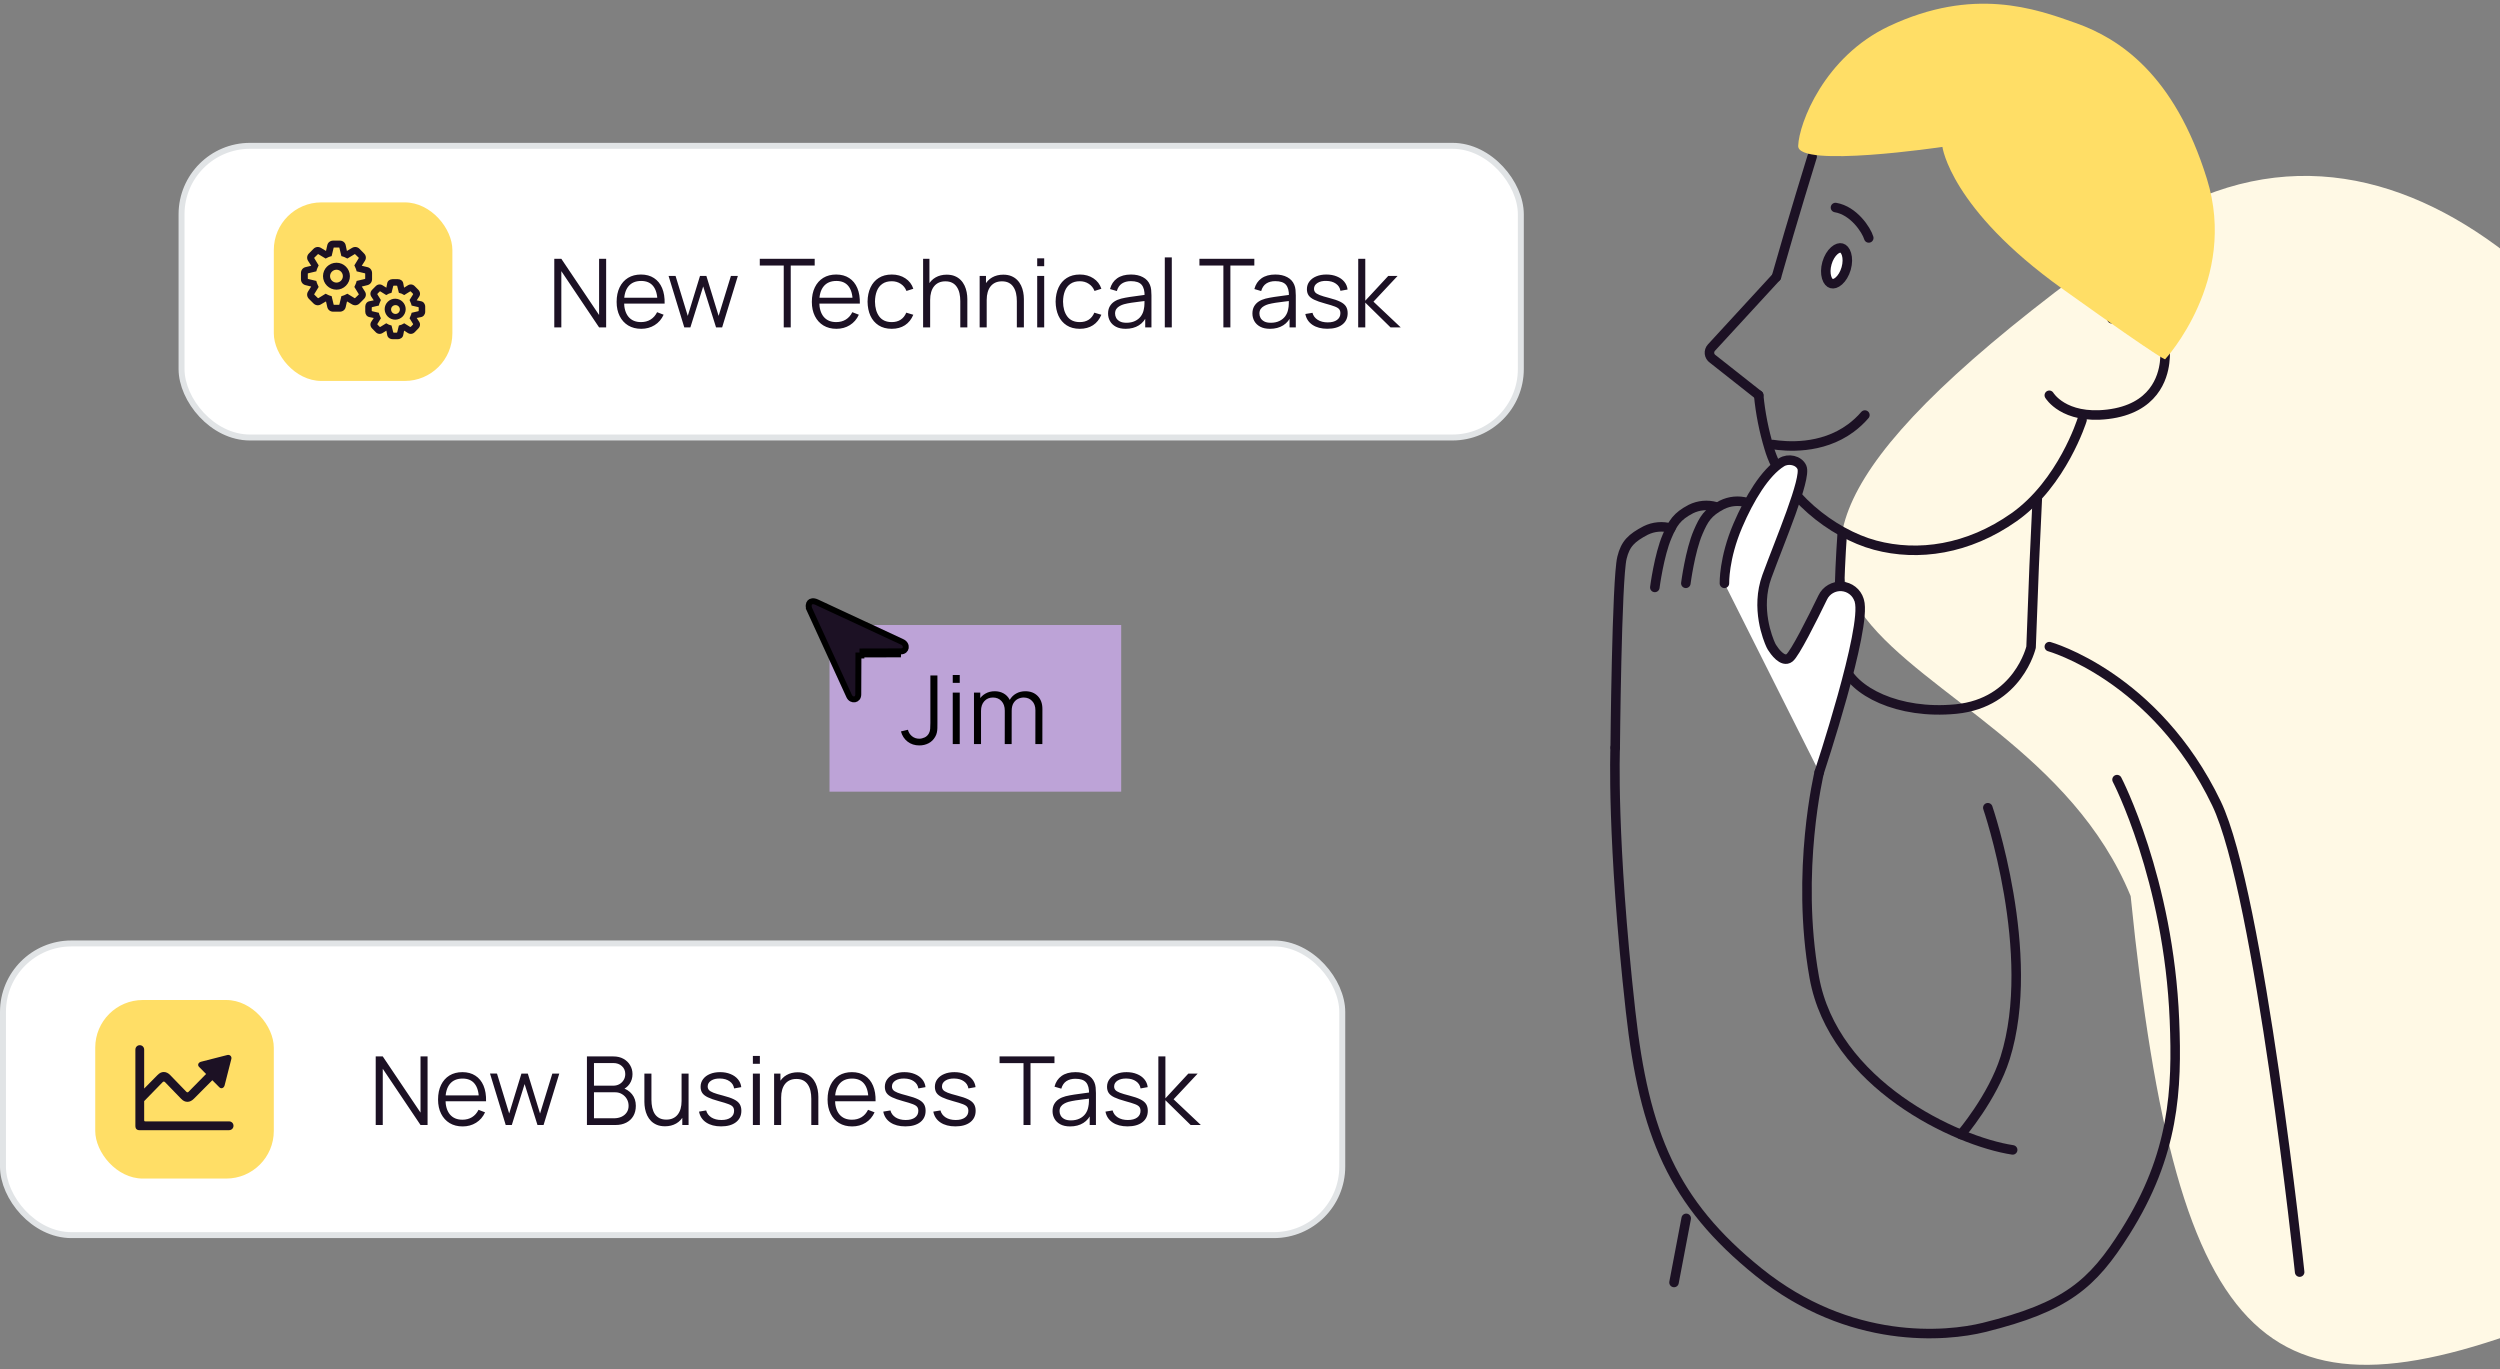
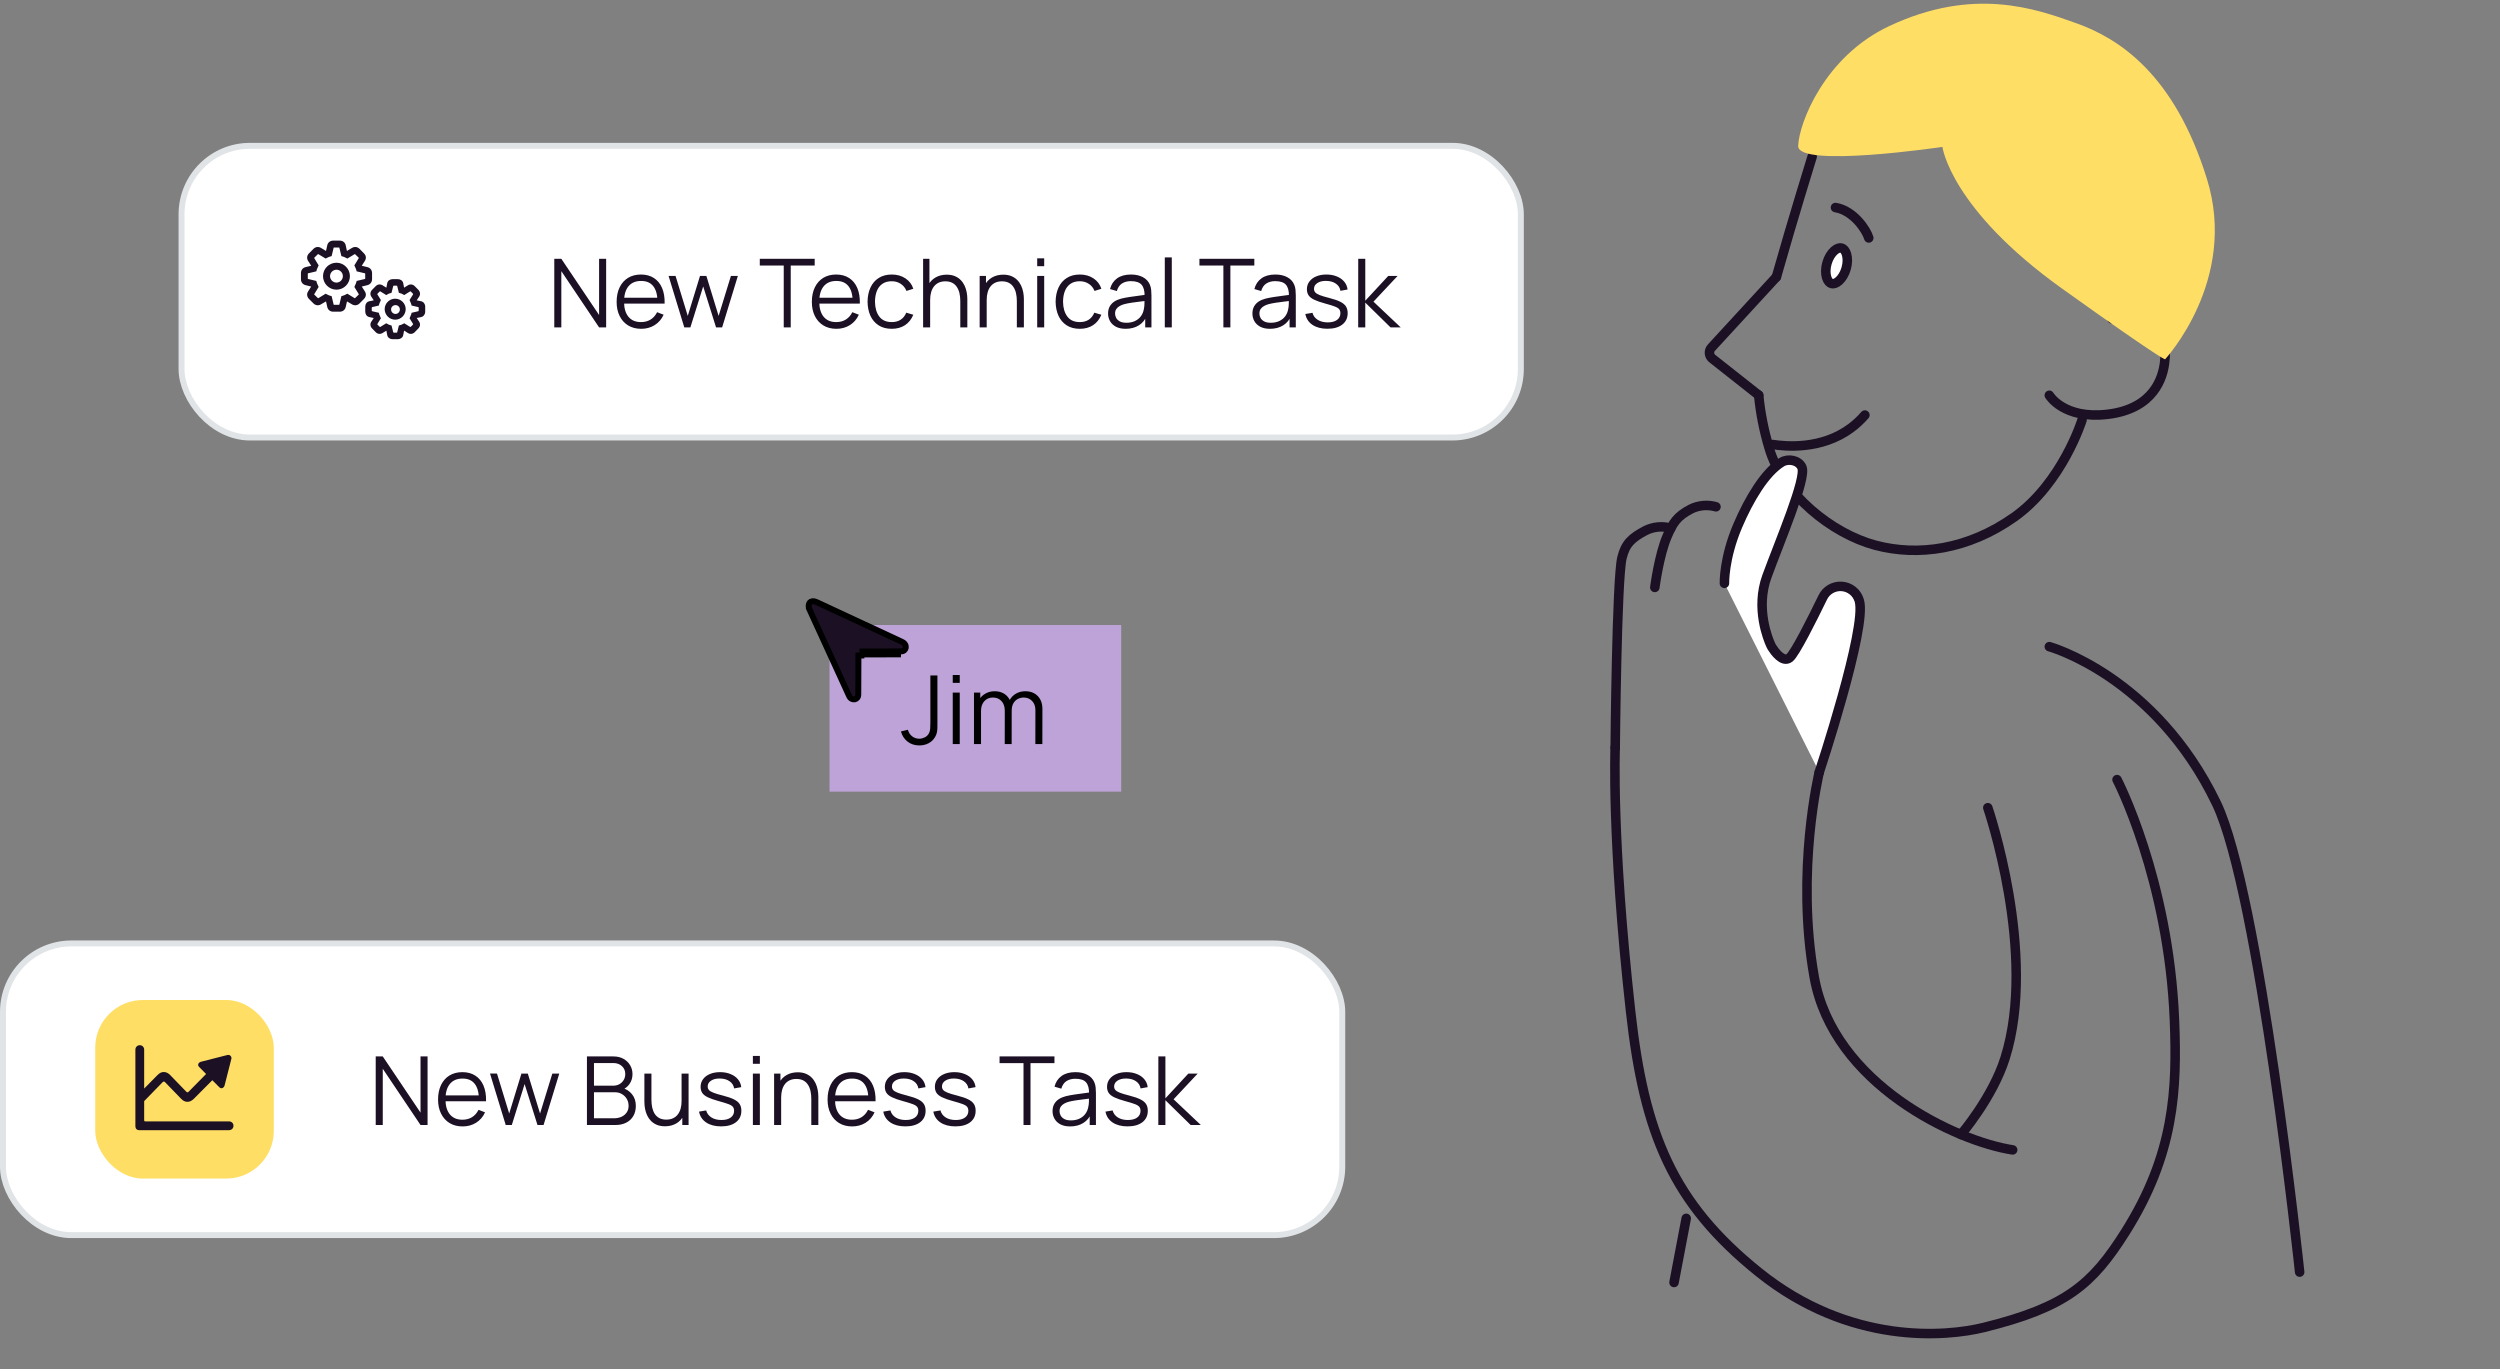
<svg xmlns="http://www.w3.org/2000/svg" width="420" height="230" viewBox="0 0 420 230" fill="none">
  <rect x="0" y="0" width="420" height="230" fill="#808080" stroke="none" />
  <rect x="30.5" y="24.5" width="225" height="49" rx="11.5" fill="#FFFFFF" />
  <path d="M93.12 55V43.48H94.304L100.648 52.92V43.48H101.832V55H100.648L94.304 45.552V55H93.12ZM107.729 55.24C106.886 55.24 106.156 55.053 105.537 54.68C104.924 54.307 104.446 53.781 104.105 53.104C103.764 52.427 103.593 51.632 103.593 50.72C103.593 49.776 103.761 48.96 104.097 48.272C104.433 47.584 104.905 47.053 105.513 46.68C106.126 46.307 106.849 46.12 107.681 46.12C108.534 46.12 109.262 46.317 109.865 46.712C110.468 47.101 110.924 47.661 111.233 48.392C111.542 49.123 111.684 49.995 111.657 51.008H110.457V50.592C110.436 49.472 110.193 48.627 109.729 48.056C109.27 47.485 108.598 47.2 107.713 47.2C106.785 47.2 106.073 47.501 105.577 48.104C105.086 48.707 104.841 49.565 104.841 50.68C104.841 51.768 105.086 52.613 105.577 53.216C106.073 53.813 106.774 54.112 107.681 54.112C108.3 54.112 108.838 53.971 109.297 53.688C109.761 53.4 110.126 52.987 110.393 52.448L111.489 52.872C111.148 53.624 110.644 54.208 109.977 54.624C109.316 55.035 108.566 55.24 107.729 55.24ZM104.425 51.008V50.024H111.025V51.008H104.425ZM114.96 55L112.32 46.352L113.496 46.36L115.544 53.072L117.6 46.36H118.672L120.728 53.072L122.792 46.36H123.96L121.32 55H120.296L118.136 48.12L115.984 55H114.96ZM131.668 55V44.608H127.644V43.48H136.868V44.608H132.844V55H131.668ZM140.526 55.24C139.683 55.24 138.953 55.053 138.334 54.68C137.721 54.307 137.243 53.781 136.902 53.104C136.561 52.427 136.39 51.632 136.39 50.72C136.39 49.776 136.558 48.96 136.894 48.272C137.23 47.584 137.702 47.053 138.31 46.68C138.923 46.307 139.646 46.12 140.478 46.12C141.331 46.12 142.059 46.317 142.662 46.712C143.265 47.101 143.721 47.661 144.03 48.392C144.339 49.123 144.481 49.995 144.454 51.008H143.254V50.592C143.233 49.472 142.99 48.627 142.526 48.056C142.067 47.485 141.395 47.2 140.51 47.2C139.582 47.2 138.87 47.501 138.374 48.104C137.883 48.707 137.638 49.565 137.638 50.68C137.638 51.768 137.883 52.613 138.374 53.216C138.87 53.813 139.571 54.112 140.478 54.112C141.097 54.112 141.635 53.971 142.094 53.688C142.558 53.4 142.923 52.987 143.19 52.448L144.286 52.872C143.945 53.624 143.441 54.208 142.774 54.624C142.113 55.035 141.363 55.24 140.526 55.24ZM137.222 51.008V50.024H143.822V51.008H137.222ZM149.813 55.24C148.944 55.24 148.208 55.045 147.605 54.656C147.003 54.267 146.544 53.731 146.229 53.048C145.92 52.36 145.76 51.571 145.749 50.68C145.76 49.773 145.925 48.979 146.245 48.296C146.565 47.608 147.027 47.075 147.629 46.696C148.232 46.312 148.963 46.12 149.821 46.12C150.696 46.12 151.456 46.333 152.101 46.76C152.752 47.187 153.197 47.771 153.437 48.512L152.285 48.88C152.083 48.363 151.76 47.963 151.317 47.68C150.88 47.392 150.379 47.248 149.813 47.248C149.179 47.248 148.653 47.395 148.237 47.688C147.821 47.976 147.512 48.379 147.309 48.896C147.107 49.413 147.003 50.008 146.997 50.68C147.008 51.715 147.248 52.547 147.717 53.176C148.187 53.8 148.885 54.112 149.813 54.112C150.4 54.112 150.899 53.979 151.309 53.712C151.725 53.44 152.04 53.045 152.253 52.528L153.437 52.88C153.117 53.648 152.648 54.235 152.029 54.64C151.411 55.04 150.672 55.24 149.813 55.24ZM161.329 55V50.592C161.329 50.112 161.283 49.672 161.193 49.272C161.102 48.867 160.955 48.515 160.753 48.216C160.555 47.912 160.297 47.677 159.977 47.512C159.662 47.347 159.278 47.264 158.825 47.264C158.409 47.264 158.041 47.336 157.721 47.48C157.406 47.624 157.139 47.832 156.921 48.104C156.707 48.371 156.545 48.696 156.433 49.08C156.321 49.464 156.265 49.901 156.265 50.392L155.433 50.208C155.433 49.323 155.587 48.579 155.897 47.976C156.206 47.373 156.633 46.917 157.177 46.608C157.721 46.299 158.345 46.144 159.049 46.144C159.566 46.144 160.017 46.224 160.401 46.384C160.79 46.544 161.118 46.76 161.385 47.032C161.657 47.304 161.875 47.616 162.041 47.968C162.206 48.315 162.326 48.685 162.401 49.08C162.475 49.469 162.513 49.859 162.513 50.248V55H161.329ZM155.081 55V43.48H156.145V49.984H156.265V55H155.081ZM170.829 55V50.592C170.829 50.112 170.783 49.672 170.693 49.272C170.602 48.867 170.455 48.515 170.253 48.216C170.055 47.912 169.797 47.677 169.477 47.512C169.162 47.347 168.778 47.264 168.325 47.264C167.909 47.264 167.541 47.336 167.221 47.48C166.906 47.624 166.639 47.832 166.421 48.104C166.207 48.371 166.045 48.696 165.933 49.08C165.821 49.464 165.765 49.901 165.765 50.392L164.933 50.208C164.933 49.323 165.087 48.579 165.397 47.976C165.706 47.373 166.133 46.917 166.677 46.608C167.221 46.299 167.845 46.144 168.549 46.144C169.066 46.144 169.517 46.224 169.901 46.384C170.29 46.544 170.618 46.76 170.885 47.032C171.157 47.304 171.375 47.616 171.541 47.968C171.706 48.315 171.826 48.685 171.901 49.08C171.975 49.469 172.013 49.859 172.013 50.248V55H170.829ZM164.581 55V46.36H165.645V48.488H165.765V55H164.581ZM174.249 44.72V43.4H175.425V44.72H174.249ZM174.249 55V46.36H175.425V55H174.249ZM181.407 55.24C180.538 55.24 179.802 55.045 179.199 54.656C178.596 54.267 178.138 53.731 177.823 53.048C177.514 52.36 177.354 51.571 177.343 50.68C177.354 49.773 177.519 48.979 177.839 48.296C178.159 47.608 178.62 47.075 179.223 46.696C179.826 46.312 180.556 46.12 181.415 46.12C182.29 46.12 183.05 46.333 183.695 46.76C184.346 47.187 184.791 47.771 185.031 48.512L183.879 48.88C183.676 48.363 183.354 47.963 182.911 47.68C182.474 47.392 181.972 47.248 181.407 47.248C180.772 47.248 180.247 47.395 179.831 47.688C179.415 47.976 179.106 48.379 178.903 48.896C178.7 49.413 178.596 50.008 178.591 50.68C178.602 51.715 178.842 52.547 179.311 53.176C179.78 53.8 180.479 54.112 181.407 54.112C181.994 54.112 182.492 53.979 182.903 53.712C183.319 53.44 183.634 53.045 183.847 52.528L185.031 52.88C184.711 53.648 184.242 54.235 183.623 54.64C183.004 55.04 182.266 55.24 181.407 55.24ZM189.108 55.24C188.457 55.24 187.91 55.123 187.468 54.888C187.03 54.653 186.702 54.341 186.484 53.952C186.265 53.563 186.156 53.139 186.156 52.68C186.156 52.211 186.249 51.811 186.436 51.48C186.628 51.144 186.886 50.869 187.212 50.656C187.542 50.443 187.924 50.28 188.356 50.168C188.793 50.061 189.276 49.968 189.804 49.888C190.337 49.803 190.857 49.731 191.364 49.672C191.876 49.608 192.324 49.547 192.708 49.488L192.292 49.744C192.308 48.891 192.142 48.259 191.796 47.848C191.449 47.437 190.846 47.232 189.988 47.232C189.396 47.232 188.894 47.365 188.484 47.632C188.078 47.899 187.793 48.32 187.628 48.896L186.484 48.56C186.681 47.787 187.078 47.187 187.676 46.76C188.273 46.333 189.049 46.12 190.004 46.12C190.793 46.12 191.462 46.269 192.012 46.568C192.566 46.861 192.958 47.288 193.188 47.848C193.294 48.099 193.364 48.379 193.396 48.688C193.428 48.997 193.444 49.312 193.444 49.632V55H192.396V52.832L192.7 52.96C192.406 53.701 191.95 54.267 191.332 54.656C190.713 55.045 189.972 55.24 189.108 55.24ZM189.244 54.224C189.793 54.224 190.273 54.125 190.684 53.928C191.094 53.731 191.425 53.461 191.676 53.12C191.926 52.773 192.089 52.384 192.164 51.952C192.228 51.675 192.262 51.371 192.268 51.04C192.273 50.704 192.276 50.453 192.276 50.288L192.724 50.52C192.324 50.573 191.889 50.627 191.42 50.68C190.956 50.733 190.497 50.795 190.044 50.864C189.596 50.933 189.19 51.016 188.828 51.112C188.582 51.181 188.345 51.28 188.116 51.408C187.886 51.531 187.697 51.696 187.548 51.904C187.404 52.112 187.332 52.371 187.332 52.68C187.332 52.931 187.393 53.173 187.516 53.408C187.644 53.643 187.846 53.837 188.124 53.992C188.406 54.147 188.78 54.224 189.244 54.224ZM195.686 55V43.24H196.862V55H195.686ZM205.528 55V44.608H201.504V43.48H210.728V44.608H206.704V55H205.528ZM213.358 55.24C212.707 55.24 212.16 55.123 211.718 54.888C211.28 54.653 210.952 54.341 210.734 53.952C210.515 53.563 210.406 53.139 210.406 52.68C210.406 52.211 210.499 51.811 210.686 51.48C210.878 51.144 211.136 50.869 211.462 50.656C211.792 50.443 212.174 50.28 212.606 50.168C213.043 50.061 213.526 49.968 214.054 49.888C214.587 49.803 215.107 49.731 215.614 49.672C216.126 49.608 216.574 49.547 216.958 49.488L216.542 49.744C216.558 48.891 216.392 48.259 216.046 47.848C215.699 47.437 215.096 47.232 214.238 47.232C213.646 47.232 213.144 47.365 212.734 47.632C212.328 47.899 212.043 48.32 211.878 48.896L210.734 48.56C210.931 47.787 211.328 47.187 211.926 46.76C212.523 46.333 213.299 46.12 214.254 46.12C215.043 46.12 215.712 46.269 216.262 46.568C216.816 46.861 217.208 47.288 217.438 47.848C217.544 48.099 217.614 48.379 217.646 48.688C217.678 48.997 217.694 49.312 217.694 49.632V55H216.646V52.832L216.95 52.96C216.656 53.701 216.2 54.267 215.582 54.656C214.963 55.045 214.222 55.24 213.358 55.24ZM213.494 54.224C214.043 54.224 214.523 54.125 214.934 53.928C215.344 53.731 215.675 53.461 215.926 53.12C216.176 52.773 216.339 52.384 216.414 51.952C216.478 51.675 216.512 51.371 216.518 51.04C216.523 50.704 216.526 50.453 216.526 50.288L216.974 50.52C216.574 50.573 216.139 50.627 215.67 50.68C215.206 50.733 214.747 50.795 214.294 50.864C213.846 50.933 213.44 51.016 213.078 51.112C212.832 51.181 212.595 51.28 212.366 51.408C212.136 51.531 211.947 51.696 211.798 51.904C211.654 52.112 211.582 52.371 211.582 52.68C211.582 52.931 211.643 53.173 211.766 53.408C211.894 53.643 212.096 53.837 212.374 53.992C212.656 54.147 213.03 54.224 213.494 54.224ZM223 55.232C221.987 55.232 221.152 55.013 220.496 54.576C219.846 54.139 219.446 53.531 219.296 52.752L220.496 52.552C220.624 53.043 220.915 53.435 221.368 53.728C221.827 54.016 222.392 54.16 223.064 54.16C223.72 54.16 224.238 54.024 224.616 53.752C224.995 53.475 225.184 53.099 225.184 52.624C225.184 52.357 225.123 52.141 225 51.976C224.883 51.805 224.64 51.648 224.272 51.504C223.904 51.36 223.355 51.189 222.624 50.992C221.84 50.779 221.227 50.565 220.784 50.352C220.342 50.139 220.027 49.893 219.84 49.616C219.654 49.333 219.56 48.989 219.56 48.584C219.56 48.093 219.699 47.664 219.976 47.296C220.254 46.923 220.638 46.635 221.128 46.432C221.619 46.224 222.19 46.12 222.84 46.12C223.491 46.12 224.072 46.227 224.584 46.44C225.102 46.648 225.518 46.941 225.832 47.32C226.147 47.699 226.334 48.139 226.392 48.64L225.192 48.856C225.112 48.349 224.859 47.949 224.432 47.656C224.011 47.357 223.475 47.203 222.824 47.192C222.211 47.176 221.712 47.293 221.328 47.544C220.944 47.789 220.752 48.117 220.752 48.528C220.752 48.757 220.822 48.955 220.96 49.12C221.099 49.28 221.35 49.432 221.712 49.576C222.08 49.72 222.603 49.877 223.28 50.048C224.075 50.251 224.699 50.464 225.152 50.688C225.606 50.912 225.928 51.176 226.12 51.48C226.312 51.784 226.408 52.16 226.408 52.608C226.408 53.424 226.104 54.067 225.496 54.536C224.894 55 224.062 55.232 223 55.232ZM228.175 55L228.183 43.48H229.367V50.52L233.223 46.36H234.791L230.743 50.68L235.319 55H233.607L229.367 50.84V55H228.175Z" fill="#1C1124" />
-   <rect x="46" y="34" width="30" height="30" rx="8" fill="#FFDE66" />
  <path d="M55.975 52.365H57.083C57.572 52.365 57.979 52.056 58.077 51.589L58.258 50.798C58.273 50.7 58.295 50.662 58.318 50.647L59.147 51.137C59.554 51.378 60.051 51.325 60.39 50.986L61.151 50.218C61.512 49.856 61.565 49.367 61.301 48.967L60.774 48.131C60.774 48.116 60.782 48.108 60.782 48.139L61.731 47.905C62.19 47.792 62.507 47.393 62.507 46.903V45.879C62.507 45.389 62.198 44.99 61.731 44.877L60.782 44.651C60.782 44.651 60.782 44.651 60.774 44.651L61.301 43.822C61.565 43.408 61.512 42.925 61.151 42.571L60.39 41.795C60.051 41.456 59.554 41.404 59.147 41.645L58.273 42.165C58.265 42.165 58.258 42.165 58.28 42.157L58.077 41.193C57.979 40.726 57.58 40.424 57.083 40.424H55.975C55.486 40.424 55.086 40.726 54.981 41.193L54.77 42.157C54.777 42.157 54.777 42.157 54.777 42.165L53.919 41.645C53.512 41.404 53.014 41.456 52.675 41.795L51.907 42.571C51.553 42.925 51.508 43.415 51.756 43.822L52.291 44.658C52.284 44.666 52.284 44.673 52.276 44.651L51.327 44.877C50.86 44.99 50.559 45.389 50.559 45.879V46.903C50.559 47.393 50.86 47.792 51.327 47.905L52.276 48.139C52.284 48.131 52.284 48.131 52.284 48.131L51.756 48.967C51.5 49.367 51.553 49.856 51.907 50.218L52.675 50.986C53.014 51.325 53.504 51.378 53.911 51.137L54.747 50.647C54.762 50.647 54.792 50.655 54.807 50.798L54.981 51.589C55.086 52.056 55.486 52.365 55.975 52.365ZM56.126 51.205C56.058 51.205 56.058 51.197 56.043 51.129L55.712 49.751C55.32 49.668 54.981 49.495 54.709 49.344L53.512 50.075C53.444 50.105 53.436 50.112 53.384 50.06L52.819 49.51C52.766 49.457 52.773 49.457 52.811 49.389L53.534 48.206C53.444 47.973 53.225 47.619 53.143 47.197L51.787 46.873C51.711 46.858 51.711 46.858 51.711 46.783V45.999C51.711 45.924 51.711 45.924 51.787 45.909L53.143 45.585C53.225 45.17 53.444 44.816 53.534 44.583L52.811 43.392C52.773 43.325 52.766 43.325 52.819 43.279L53.384 42.722C53.436 42.669 53.444 42.677 53.512 42.715L54.709 43.438C54.981 43.287 55.32 43.114 55.712 43.031L56.043 41.66C56.058 41.584 56.058 41.584 56.126 41.584H56.932C57.007 41.584 57.007 41.584 57.022 41.66L57.354 43.031C57.738 43.114 58.084 43.287 58.356 43.438L59.554 42.715C59.621 42.677 59.629 42.669 59.674 42.722L60.247 43.279C60.292 43.325 60.292 43.325 60.254 43.392L59.531 44.583C59.614 44.816 59.84 45.17 59.915 45.585L61.279 45.909C61.346 45.924 61.354 45.924 61.354 45.999V46.783C61.354 46.858 61.346 46.858 61.279 46.873L59.915 47.197C59.84 47.619 59.614 47.973 59.531 48.206L60.254 49.389C60.292 49.457 60.292 49.457 60.247 49.51L59.674 50.06C59.629 50.112 59.621 50.105 59.554 50.075L58.356 49.344C58.084 49.495 57.738 49.668 57.354 49.751L57.022 51.129C57.007 51.197 57.007 51.205 56.932 51.205H56.126ZM56.533 48.666C57.768 48.666 58.785 47.641 58.785 46.391C58.785 45.155 57.768 44.138 56.533 44.138C55.275 44.138 54.265 45.148 54.265 46.391C54.265 47.634 55.275 48.666 56.533 48.666ZM56.533 47.476C55.938 47.476 55.448 46.993 55.448 46.391C55.448 45.803 55.938 45.313 56.533 45.313C57.12 45.313 57.602 45.803 57.602 46.391C57.602 46.986 57.12 47.476 56.533 47.476ZM65.965 56.983H66.831C67.283 56.983 67.667 56.712 67.743 56.297L67.886 55.551C67.886 55.544 67.886 55.544 67.886 55.544L68.534 55.951C68.903 56.177 69.355 56.132 69.671 55.808L70.281 55.182C70.598 54.858 70.658 54.407 70.417 54.045L70.002 53.412C70.002 53.404 70.002 53.397 70.01 53.42L70.748 53.269C71.155 53.186 71.434 52.809 71.434 52.365V51.514C71.434 51.069 71.155 50.693 70.748 50.61L70.01 50.459C70.002 50.459 70.002 50.459 70.002 50.459L70.417 49.834C70.658 49.472 70.598 49.02 70.281 48.688L69.671 48.071C69.355 47.747 68.903 47.702 68.534 47.928L67.878 48.334C67.871 48.334 67.863 48.334 67.886 48.327L67.743 47.574C67.667 47.167 67.283 46.896 66.831 46.896H65.965C65.513 46.896 65.128 47.167 65.053 47.574L64.91 48.327V48.334L64.262 47.928C63.893 47.702 63.441 47.747 63.124 48.071L62.514 48.688C62.198 49.02 62.138 49.472 62.379 49.834L62.793 50.466C62.793 50.474 62.793 50.481 62.785 50.459L62.047 50.61C61.633 50.693 61.362 51.069 61.362 51.514V52.365C61.362 52.809 61.633 53.186 62.047 53.269L62.785 53.42H62.793L62.379 54.045C62.138 54.407 62.198 54.858 62.514 55.182L63.124 55.808C63.441 56.132 63.893 56.177 64.262 55.951L64.917 55.544C64.925 55.544 64.933 55.544 64.91 55.551L65.053 56.297C65.128 56.712 65.513 56.983 65.965 56.983ZM66.168 55.883C66.085 55.883 66.07 55.86 66.055 55.785L65.776 54.685C65.467 54.617 65.181 54.504 64.887 54.309L63.916 54.911C63.863 54.934 63.825 54.941 63.772 54.896L63.433 54.55C63.381 54.489 63.381 54.452 63.411 54.407L63.991 53.472C63.946 53.284 63.712 52.937 63.644 52.546L62.544 52.29C62.477 52.275 62.454 52.252 62.454 52.184V51.694C62.454 51.627 62.477 51.604 62.544 51.589L63.644 51.333C63.712 50.941 63.946 50.594 63.991 50.406L63.411 49.472C63.381 49.427 63.381 49.389 63.433 49.329L63.772 48.982C63.825 48.93 63.863 48.937 63.916 48.967L64.887 49.57C65.181 49.374 65.467 49.261 65.776 49.193L66.055 48.093C66.07 48.018 66.085 47.995 66.168 47.995H66.627C66.71 47.995 66.725 48.018 66.74 48.093L67.012 49.193C67.328 49.261 67.614 49.374 67.908 49.57L68.88 48.967C68.925 48.937 68.97 48.93 69.023 48.982L69.362 49.329C69.415 49.389 69.415 49.427 69.385 49.472L68.805 50.406C68.85 50.594 69.083 50.941 69.151 51.333L70.251 51.589C70.319 51.604 70.341 51.627 70.341 51.694V52.184C70.341 52.252 70.319 52.275 70.251 52.29L69.151 52.546C69.083 52.937 68.85 53.284 68.805 53.472L69.385 54.407C69.415 54.452 69.415 54.489 69.362 54.55L69.023 54.896C68.97 54.941 68.925 54.934 68.88 54.911L67.908 54.309C67.614 54.504 67.328 54.617 67.012 54.685L66.74 55.785C66.725 55.86 66.71 55.883 66.627 55.883H66.168ZM66.394 53.706C67.358 53.706 68.157 52.907 68.157 51.935C68.157 50.979 67.358 50.18 66.394 50.18C65.422 50.18 64.624 50.971 64.624 51.935C64.624 52.9 65.422 53.706 66.394 53.706ZM66.454 52.742C66.032 52.742 65.701 52.41 65.701 51.988C65.701 51.581 66.032 51.258 66.454 51.258C66.846 51.258 67.177 51.581 67.177 51.988C67.177 52.403 66.846 52.742 66.454 52.742Z" fill="#1C1124" />
  <rect x="30.5" y="24.5" width="225" height="49" rx="11.5" stroke="#E1E4E6" />
  <rect x="0.5" y="158.5" width="225" height="49" rx="11.5" fill="#FFFFFF" />
  <path d="M63.12 189V177.48H64.304L70.648 186.92V177.48H71.832V189H70.648L64.304 179.552V189H63.12ZM77.729 189.24C76.886 189.24 76.156 189.053 75.537 188.68C74.924 188.307 74.447 187.781 74.105 187.104C73.764 186.427 73.593 185.632 73.593 184.72C73.593 183.776 73.761 182.96 74.097 182.272C74.433 181.584 74.905 181.053 75.513 180.68C76.126 180.307 76.849 180.12 77.681 180.12C78.534 180.12 79.263 180.317 79.865 180.712C80.468 181.101 80.924 181.661 81.233 182.392C81.543 183.123 81.684 183.995 81.657 185.008H80.457V184.592C80.436 183.472 80.193 182.627 79.729 182.056C79.27 181.485 78.599 181.2 77.713 181.2C76.785 181.2 76.073 181.501 75.577 182.104C75.087 182.707 74.841 183.565 74.841 184.68C74.841 185.768 75.087 186.613 75.577 187.216C76.073 187.813 76.775 188.112 77.681 188.112C78.3 188.112 78.838 187.971 79.297 187.688C79.761 187.4 80.126 186.987 80.393 186.448L81.489 186.872C81.148 187.624 80.644 188.208 79.977 188.624C79.316 189.035 78.567 189.24 77.729 189.24ZM74.425 185.008V184.024H81.025V185.008H74.425ZM84.96 189L82.32 180.352L83.496 180.36L85.544 187.072L87.6 180.36H88.672L90.728 187.072L92.792 180.36H93.96L91.32 189H90.296L88.136 182.12L85.984 189H84.96ZM98.604 189V177.48H103.052C103.698 177.48 104.26 177.613 104.74 177.88C105.22 178.147 105.594 178.507 105.86 178.96C106.127 179.408 106.26 179.904 106.26 180.448C106.26 181.067 106.095 181.619 105.764 182.104C105.434 182.584 104.991 182.917 104.436 183.104L104.42 182.712C105.167 182.925 105.754 183.299 106.18 183.832C106.607 184.365 106.82 185.011 106.82 185.768C106.82 186.435 106.679 187.011 106.396 187.496C106.114 187.976 105.716 188.347 105.204 188.608C104.692 188.869 104.098 189 103.42 189H98.604ZM99.788 187.872H103.132C103.602 187.872 104.023 187.789 104.396 187.624C104.77 187.453 105.063 187.213 105.276 186.904C105.495 186.595 105.604 186.221 105.604 185.784C105.604 185.357 105.506 184.973 105.308 184.632C105.111 184.291 104.842 184.019 104.5 183.816C104.164 183.608 103.78 183.504 103.348 183.504H99.788V187.872ZM99.788 182.392H103.044C103.412 182.392 103.748 182.309 104.052 182.144C104.356 181.973 104.596 181.741 104.772 181.448C104.954 181.155 105.044 180.816 105.044 180.432C105.044 179.888 104.855 179.445 104.476 179.104C104.103 178.763 103.626 178.592 103.044 178.592H99.788V182.392ZM111.721 189.216C111.204 189.216 110.75 189.136 110.361 188.976C109.977 188.816 109.649 188.6 109.377 188.328C109.11 188.056 108.894 187.747 108.729 187.4C108.564 187.048 108.444 186.677 108.369 186.288C108.294 185.893 108.257 185.501 108.257 185.112V180.36H109.441V184.768C109.441 185.243 109.486 185.683 109.577 186.088C109.668 186.493 109.812 186.848 110.009 187.152C110.212 187.451 110.47 187.683 110.785 187.848C111.105 188.013 111.492 188.096 111.945 188.096C112.361 188.096 112.726 188.024 113.041 187.88C113.361 187.736 113.628 187.531 113.841 187.264C114.06 186.992 114.225 186.664 114.337 186.28C114.449 185.891 114.505 185.453 114.505 184.968L115.337 185.152C115.337 186.037 115.182 186.781 114.873 187.384C114.564 187.987 114.137 188.443 113.593 188.752C113.049 189.061 112.425 189.216 111.721 189.216ZM114.625 189V186.872H114.505V180.36H115.681V189H114.625ZM121.141 189.232C120.128 189.232 119.293 189.013 118.637 188.576C117.986 188.139 117.586 187.531 117.437 186.752L118.637 186.552C118.765 187.043 119.056 187.435 119.509 187.728C119.968 188.016 120.533 188.16 121.205 188.16C121.861 188.16 122.378 188.024 122.757 187.752C123.136 187.475 123.325 187.099 123.325 186.624C123.325 186.357 123.264 186.141 123.141 185.976C123.024 185.805 122.781 185.648 122.413 185.504C122.045 185.36 121.496 185.189 120.765 184.992C119.981 184.779 119.368 184.565 118.925 184.352C118.482 184.139 118.168 183.893 117.981 183.616C117.794 183.333 117.701 182.989 117.701 182.584C117.701 182.093 117.84 181.664 118.117 181.296C118.394 180.923 118.778 180.635 119.269 180.432C119.76 180.224 120.33 180.12 120.981 180.12C121.632 180.12 122.213 180.227 122.725 180.44C123.242 180.648 123.658 180.941 123.973 181.32C124.288 181.699 124.474 182.139 124.533 182.64L123.333 182.856C123.253 182.349 123 181.949 122.573 181.656C122.152 181.357 121.616 181.203 120.965 181.192C120.352 181.176 119.853 181.293 119.469 181.544C119.085 181.789 118.893 182.117 118.893 182.528C118.893 182.757 118.962 182.955 119.101 183.12C119.24 183.28 119.49 183.432 119.853 183.576C120.221 183.72 120.744 183.877 121.421 184.048C122.216 184.251 122.84 184.464 123.293 184.688C123.746 184.912 124.069 185.176 124.261 185.48C124.453 185.784 124.549 186.16 124.549 186.608C124.549 187.424 124.245 188.067 123.637 188.536C123.034 189 122.202 189.232 121.141 189.232ZM126.483 178.72V177.4H127.659V178.72H126.483ZM126.483 189V180.36H127.659V189H126.483ZM136.298 189V184.592C136.298 184.112 136.252 183.672 136.162 183.272C136.071 182.867 135.924 182.515 135.722 182.216C135.524 181.912 135.266 181.677 134.946 181.512C134.631 181.347 134.247 181.264 133.794 181.264C133.378 181.264 133.01 181.336 132.69 181.48C132.375 181.624 132.108 181.832 131.89 182.104C131.676 182.371 131.514 182.696 131.402 183.08C131.29 183.464 131.234 183.901 131.234 184.392L130.402 184.208C130.402 183.323 130.556 182.579 130.866 181.976C131.175 181.373 131.602 180.917 132.146 180.608C132.69 180.299 133.314 180.144 134.018 180.144C134.535 180.144 134.986 180.224 135.37 180.384C135.759 180.544 136.087 180.76 136.354 181.032C136.626 181.304 136.844 181.616 137.01 181.968C137.175 182.315 137.295 182.685 137.37 183.08C137.444 183.469 137.482 183.859 137.482 184.248V189H136.298ZM130.05 189V180.36H131.114V182.488H131.234V189H130.05ZM143.167 189.24C142.324 189.24 141.593 189.053 140.975 188.68C140.361 188.307 139.884 187.781 139.543 187.104C139.201 186.427 139.031 185.632 139.031 184.72C139.031 183.776 139.199 182.96 139.535 182.272C139.871 181.584 140.343 181.053 140.951 180.68C141.564 180.307 142.287 180.12 143.119 180.12C143.972 180.12 144.7 180.317 145.303 180.712C145.905 181.101 146.361 181.661 146.671 182.392C146.98 183.123 147.121 183.995 147.095 185.008H145.895V184.592C145.873 183.472 145.631 182.627 145.167 182.056C144.708 181.485 144.036 181.2 143.151 181.2C142.223 181.2 141.511 181.501 141.015 182.104C140.524 182.707 140.279 183.565 140.279 184.68C140.279 185.768 140.524 186.613 141.015 187.216C141.511 187.813 142.212 188.112 143.119 188.112C143.737 188.112 144.276 187.971 144.735 187.688C145.199 187.4 145.564 186.987 145.831 186.448L146.927 186.872C146.585 187.624 146.081 188.208 145.415 188.624C144.753 189.035 144.004 189.24 143.167 189.24ZM139.863 185.008V184.024H146.463V185.008H139.863ZM152.094 189.232C151.081 189.232 150.246 189.013 149.59 188.576C148.939 188.139 148.539 187.531 148.39 186.752L149.59 186.552C149.718 187.043 150.009 187.435 150.462 187.728C150.921 188.016 151.486 188.16 152.158 188.16C152.814 188.16 153.331 188.024 153.71 187.752C154.089 187.475 154.278 187.099 154.278 186.624C154.278 186.357 154.217 186.141 154.094 185.976C153.977 185.805 153.734 185.648 153.366 185.504C152.998 185.36 152.449 185.189 151.718 184.992C150.934 184.779 150.321 184.565 149.878 184.352C149.435 184.139 149.121 183.893 148.934 183.616C148.747 183.333 148.654 182.989 148.654 182.584C148.654 182.093 148.793 181.664 149.07 181.296C149.347 180.923 149.731 180.635 150.222 180.432C150.713 180.224 151.283 180.12 151.934 180.12C152.585 180.12 153.166 180.227 153.678 180.44C154.195 180.648 154.611 180.941 154.926 181.32C155.241 181.699 155.427 182.139 155.486 182.64L154.286 182.856C154.206 182.349 153.953 181.949 153.526 181.656C153.105 181.357 152.569 181.203 151.918 181.192C151.305 181.176 150.806 181.293 150.422 181.544C150.038 181.789 149.846 182.117 149.846 182.528C149.846 182.757 149.915 182.955 150.054 183.12C150.193 183.28 150.443 183.432 150.806 183.576C151.174 183.72 151.697 183.877 152.374 184.048C153.169 184.251 153.793 184.464 154.246 184.688C154.699 184.912 155.022 185.176 155.214 185.48C155.406 185.784 155.502 186.16 155.502 186.608C155.502 187.424 155.198 188.067 154.59 188.536C153.987 189 153.155 189.232 152.094 189.232ZM160.5 189.232C159.487 189.232 158.652 189.013 157.996 188.576C157.346 188.139 156.946 187.531 156.796 186.752L157.996 186.552C158.124 187.043 158.415 187.435 158.868 187.728C159.327 188.016 159.892 188.16 160.564 188.16C161.22 188.16 161.738 188.024 162.116 187.752C162.495 187.475 162.684 187.099 162.684 186.624C162.684 186.357 162.623 186.141 162.5 185.976C162.383 185.805 162.14 185.648 161.772 185.504C161.404 185.36 160.855 185.189 160.124 184.992C159.34 184.779 158.727 184.565 158.284 184.352C157.842 184.139 157.527 183.893 157.34 183.616C157.154 183.333 157.06 182.989 157.06 182.584C157.06 182.093 157.199 181.664 157.476 181.296C157.754 180.923 158.138 180.635 158.628 180.432C159.119 180.224 159.69 180.12 160.34 180.12C160.991 180.12 161.572 180.227 162.084 180.44C162.602 180.648 163.018 180.941 163.332 181.32C163.647 181.699 163.834 182.139 163.892 182.64L162.692 182.856C162.612 182.349 162.359 181.949 161.932 181.656C161.511 181.357 160.975 181.203 160.324 181.192C159.711 181.176 159.212 181.293 158.828 181.544C158.444 181.789 158.252 182.117 158.252 182.528C158.252 182.757 158.322 182.955 158.46 183.12C158.599 183.28 158.85 183.432 159.212 183.576C159.58 183.72 160.103 183.877 160.78 184.048C161.575 184.251 162.199 184.464 162.652 184.688C163.106 184.912 163.428 185.176 163.62 185.48C163.812 185.784 163.908 186.16 163.908 186.608C163.908 187.424 163.604 188.067 162.996 188.536C162.394 189 161.562 189.232 160.5 189.232ZM171.95 189V178.608H167.926V177.48H177.15V178.608H173.126V189H171.95ZM179.78 189.24C179.129 189.24 178.582 189.123 178.14 188.888C177.702 188.653 177.374 188.341 177.156 187.952C176.937 187.563 176.828 187.139 176.828 186.68C176.828 186.211 176.921 185.811 177.108 185.48C177.3 185.144 177.558 184.869 177.884 184.656C178.214 184.443 178.596 184.28 179.028 184.168C179.465 184.061 179.948 183.968 180.476 183.888C181.009 183.803 181.529 183.731 182.036 183.672C182.548 183.608 182.996 183.547 183.38 183.488L182.964 183.744C182.98 182.891 182.814 182.259 182.468 181.848C182.121 181.437 181.518 181.232 180.66 181.232C180.068 181.232 179.566 181.365 179.156 181.632C178.75 181.899 178.465 182.32 178.299 182.896L177.156 182.56C177.353 181.787 177.75 181.187 178.348 180.76C178.945 180.333 179.721 180.12 180.676 180.12C181.465 180.12 182.134 180.269 182.684 180.568C183.238 180.861 183.63 181.288 183.86 181.848C183.966 182.099 184.036 182.379 184.068 182.688C184.1 182.997 184.116 183.312 184.116 183.632V189H183.068V186.832L183.372 186.96C183.078 187.701 182.622 188.267 182.004 188.656C181.385 189.045 180.644 189.24 179.78 189.24ZM179.916 188.224C180.465 188.224 180.945 188.125 181.356 187.928C181.766 187.731 182.097 187.461 182.348 187.12C182.598 186.773 182.761 186.384 182.836 185.952C182.9 185.675 182.934 185.371 182.94 185.04C182.945 184.704 182.948 184.453 182.948 184.288L183.396 184.52C182.996 184.573 182.561 184.627 182.092 184.68C181.628 184.733 181.169 184.795 180.716 184.864C180.268 184.933 179.862 185.016 179.5 185.112C179.254 185.181 179.017 185.28 178.788 185.408C178.558 185.531 178.369 185.696 178.22 185.904C178.076 186.112 178.004 186.371 178.004 186.68C178.004 186.931 178.065 187.173 178.188 187.408C178.316 187.643 178.518 187.837 178.796 187.992C179.078 188.147 179.452 188.224 179.916 188.224ZM189.422 189.232C188.409 189.232 187.574 189.013 186.918 188.576C186.267 188.139 185.867 187.531 185.718 186.752L186.918 186.552C187.046 187.043 187.337 187.435 187.79 187.728C188.249 188.016 188.814 188.16 189.486 188.16C190.142 188.16 190.659 188.024 191.038 187.752C191.417 187.475 191.606 187.099 191.606 186.624C191.606 186.357 191.545 186.141 191.422 185.976C191.305 185.805 191.062 185.648 190.694 185.504C190.326 185.36 189.777 185.189 189.046 184.992C188.262 184.779 187.649 184.565 187.206 184.352C186.763 184.139 186.449 183.893 186.262 183.616C186.075 183.333 185.982 182.989 185.982 182.584C185.982 182.093 186.121 181.664 186.398 181.296C186.675 180.923 187.059 180.635 187.55 180.432C188.041 180.224 188.611 180.12 189.262 180.12C189.913 180.12 190.494 180.227 191.006 180.44C191.523 180.648 191.939 180.941 192.254 181.32C192.569 181.699 192.755 182.139 192.814 182.64L191.614 182.856C191.534 182.349 191.281 181.949 190.854 181.656C190.433 181.357 189.897 181.203 189.246 181.192C188.633 181.176 188.134 181.293 187.75 181.544C187.366 181.789 187.174 182.117 187.174 182.528C187.174 182.757 187.243 182.955 187.382 183.12C187.521 183.28 187.771 183.432 188.134 183.576C188.502 183.72 189.025 183.877 189.702 184.048C190.497 184.251 191.121 184.464 191.574 184.688C192.027 184.912 192.35 185.176 192.542 185.48C192.734 185.784 192.83 186.16 192.83 186.608C192.83 187.424 192.526 188.067 191.918 188.536C191.315 189 190.483 189.232 189.422 189.232ZM194.596 189L194.604 177.48H195.788V184.52L199.644 180.36H201.212L197.164 184.68L201.74 189H200.028L195.788 184.84V189H194.596Z" fill="#1C1124" />
  <rect x="16" y="168" width="30" height="30" rx="8" fill="#FFDE66" />
  <rect x="19" y="171" width="24" height="24" rx="8" fill="#FFDE66" />
  <path d="M22.744 189.22C22.744 189.612 23 189.868 23.392 189.868H38.482C38.896 189.868 39.227 189.552 39.227 189.13C39.227 188.708 38.896 188.392 38.482 188.392H24.432C24.273 188.392 24.221 188.339 24.221 188.181V184.987L27.325 181.8C27.385 181.732 27.46 181.702 27.52 181.702C27.581 181.702 27.656 181.732 27.724 181.8L30.413 184.58C30.752 184.949 31.114 185.107 31.491 185.107C31.867 185.107 32.214 184.941 32.575 184.587L35.672 181.476L36.854 182.666C37.171 182.983 37.615 182.794 37.736 182.342L38.866 177.905C38.979 177.491 38.61 177.137 38.195 177.242L33.773 178.372C33.321 178.493 33.125 178.922 33.449 179.246L34.624 180.429L31.694 183.405C31.634 183.472 31.558 183.51 31.498 183.51C31.43 183.51 31.362 183.472 31.295 183.405L28.605 180.625C28.259 180.263 27.897 180.097 27.52 180.097C27.144 180.097 26.812 180.248 26.443 180.625L24.221 182.877V176.338C24.221 175.924 23.904 175.592 23.482 175.592C23.061 175.592 22.744 175.924 22.744 176.338V189.22Z" fill="#1C1124" />
  <rect x="0.5" y="158.5" width="225" height="49" rx="11.5" stroke="#E1E4E6" />
  <rect width="49" height="28" transform="translate(139.359 105)" fill="#BDA3D7" />
  <path d="M154.447 125.232C153.679 125.232 153.021 125.019 152.471 124.592C151.922 124.165 151.551 123.595 151.359 122.88L152.535 122.6C152.631 123.021 152.853 123.379 153.199 123.672C153.551 123.96 153.965 124.104 154.439 124.104C154.738 124.104 155.039 124.032 155.343 123.888C155.653 123.744 155.895 123.507 156.071 123.176C156.189 122.947 156.255 122.699 156.271 122.432C156.293 122.16 156.303 121.835 156.303 121.456V113.48H157.487V121.456C157.487 121.776 157.485 122.067 157.479 122.328C157.474 122.584 157.445 122.832 157.391 123.072C157.343 123.307 157.25 123.544 157.111 123.784C156.834 124.269 156.461 124.632 155.991 124.872C155.527 125.112 155.013 125.232 154.447 125.232ZM160.061 114.72V113.4H161.237V114.72H160.061ZM160.061 125V116.36H161.237V125H160.061ZM173.94 125L173.948 119.328C173.948 118.661 173.761 118.139 173.388 117.76C173.02 117.376 172.55 117.184 171.98 117.184C171.654 117.184 171.337 117.259 171.028 117.408C170.718 117.557 170.462 117.797 170.26 118.128C170.062 118.459 169.964 118.891 169.964 119.424L169.268 119.224C169.252 118.605 169.372 118.064 169.628 117.6C169.889 117.136 170.246 116.776 170.7 116.52C171.158 116.259 171.676 116.128 172.252 116.128C173.121 116.128 173.817 116.397 174.34 116.936C174.862 117.469 175.124 118.192 175.124 119.104L175.116 125H173.94ZM163.628 125V116.36H164.684V118.488H164.812V125H163.628ZM168.796 125L168.804 119.408C168.804 118.72 168.62 118.179 168.252 117.784C167.889 117.384 167.409 117.184 166.812 117.184C166.214 117.184 165.732 117.389 165.364 117.8C164.996 118.205 164.812 118.747 164.812 119.424L164.108 119.04C164.108 118.485 164.238 117.989 164.5 117.552C164.761 117.109 165.118 116.763 165.572 116.512C166.025 116.256 166.54 116.128 167.116 116.128C167.665 116.128 168.153 116.245 168.58 116.48C169.012 116.715 169.35 117.056 169.596 117.504C169.841 117.952 169.964 118.496 169.964 119.136L169.956 125H168.796Z" fill="black" />
  <g clip-path="url(#clip0_2357_66504)">
    <path d="M144.899 109.948L151.354 109.931L144.899 109.448L144.898 109.448L144.899 109.948ZM144.899 109.948V109.448L151.353 109.431L151.354 109.431C151.86 109.431 152.112 109.136 152.165 108.821C152.218 108.498 152.069 108.072 151.538 107.827L151.536 107.827L137.229 101.173L137.229 101.173C136.599 100.88 136.219 101.03 136.049 101.216C135.864 101.418 135.746 101.852 136.026 102.463L135.571 102.671L136.026 102.463L142.655 116.929L142.656 116.931C142.868 117.397 143.267 117.544 143.586 117.489C143.888 117.436 144.187 117.191 144.19 116.661C144.19 116.661 144.19 116.66 144.19 116.66L144.216 110.124C144.216 110.124 144.216 110.123 144.216 110.123L144.216 110.122L144.716 110.124C144.716 109.992 144.768 109.948 144.899 109.948Z" fill="#1C1124" stroke="black" />
  </g>
  <g clip-path="url(#clip1_2357_66504)">
-     <path d="M357.95 39.735C258.655 110.509 338.451 102.988 357.95 150.542C365.798 228.107 381.112 240.927 430.63 220.851C456.135 203.92 482.289 149.353 462.791 101.798C443.293 54.244 401.536 8.668 357.95 39.735Z" fill="#FFF9E5" />
-     <path d="M342.264 83.82L341.74 95.074L341.221 108.724C341.221 108.724 339.049 118.101 328.592 119.122C318.902 120.063 311.193 116.12 309.695 111.622C308.198 107.124 309.491 89.658 309.491 89.658" stroke="#1C1124" stroke-width="1.6" stroke-linecap="round" stroke-linejoin="round" />
-     <path d="M298.434 46.533C301.129 37.005 304.442 26.312 304.442 26.312L298.434 46.533Z" fill="#1C1124" />
    <path d="M298.434 46.533C301.129 37.005 304.442 26.312 304.442 26.312" stroke="#1C1124" stroke-width="1.6" stroke-linecap="round" stroke-linejoin="round" />
    <path d="M349.779 70.565C349.779 70.565 346.485 81.146 338.376 86.883C330.646 92.335 322.241 93.526 315.011 91.584C307.78 89.643 299.44 83.008 297.212 75.266C296.336 72.371 295.749 69.398 295.459 66.389" stroke="#1C1124" stroke-width="1.6" stroke-linecap="round" stroke-linejoin="round" />
    <path d="M344.283 66.408C344.283 66.408 346.679 70.478 354.069 69.604C361.919 68.675 363.356 63.355 363.651 60.937C363.947 58.519 363.863 54.688 361.008 53.553C358.154 52.417 354.792 53.553 354.792 53.553" stroke="#1C1124" stroke-width="1.6" stroke-linecap="round" stroke-linejoin="round" />
    <path d="M298.433 46.533L287.521 58.4C287.398 58.533 287.305 58.691 287.249 58.862C287.192 59.034 287.173 59.216 287.193 59.395C287.213 59.575 287.272 59.748 287.365 59.903C287.458 60.058 287.584 60.191 287.733 60.294L295.459 66.389" stroke="#1C1124" stroke-width="1.6" stroke-linecap="round" stroke-linejoin="round" />
    <path d="M326.326 24.681C326.326 24.681 327.667 35.079 346.492 48.53C364.667 61.517 363.756 60.338 363.756 60.338C363.756 60.338 376.054 47.073 370.767 30.069C365.285 12.369 355.899 6.441 348.868 3.92C341.837 1.399 331.524 -2.246 317.398 4.377C306.486 9.499 302.23 20.707 302.094 24.502C301.959 28.298 326.326 24.681 326.326 24.681Z" fill="#FFDE66" />
    <path d="M313.951 39.974C313.552 38.621 311.412 35.373 308.361 34.865" stroke="#1C1124" stroke-width="1.6" stroke-linecap="round" stroke-linejoin="round" />
    <path d="M309.393 41.676C309.695 41.761 310.024 42.064 310.215 42.709C310.404 43.343 310.415 44.2 310.154 45.112C309.894 46.025 309.433 46.748 308.938 47.19C308.435 47.639 307.995 47.725 307.693 47.639C307.391 47.554 307.062 47.252 306.87 46.606C306.682 45.973 306.671 45.116 306.931 44.203C307.191 43.291 307.653 42.568 308.148 42.126C308.651 41.677 309.091 41.591 309.393 41.676Z" fill="#FFFFFF" stroke="#1C1124" stroke-width="1.6" />
    <path d="M297.809 74.679C300.001 75.008 305.966 75.588 310.928 71.928C311.799 71.285 312.595 70.547 313.3 69.728" stroke="#1C1124" stroke-width="1.6" stroke-linecap="round" stroke-linejoin="round" />
    <path d="M344.287 108.636C344.287 108.636 362.082 113.575 372.367 134.967C379.594 150.007 386.341 213.714 386.341 213.714" stroke="#1C1124" stroke-width="1.6" stroke-linecap="round" stroke-linejoin="round" />
    <path d="M271.353 125.609C271.353 125.609 270.71 140.82 273.936 169.874C276.228 190.52 281.031 202.101 295.452 213.714C310.768 226.05 326.958 224.581 333.294 223.012C347.145 219.582 351.513 215.775 357.059 206.984C365.311 193.91 365.778 183.032 365.307 171.383C364.345 147.64 355.661 130.977 355.661 130.977" stroke="#1C1124" stroke-width="1.6" stroke-linecap="round" stroke-linejoin="round" />
    <path d="M305.634 129.734C305.634 129.734 301.617 146.33 304.791 164.161C307.986 182.126 328.635 191.734 338.126 193.183" stroke="#1C1124" stroke-width="1.6" stroke-linecap="round" stroke-linejoin="round" />
    <path d="M329.441 190.595C329.441 190.595 334.764 184.397 336.856 177.751C342.366 160.254 333.953 135.698 333.953 135.698" stroke="#1C1124" stroke-width="1.6" stroke-linecap="round" stroke-linejoin="round" />
    <path d="M305.635 129.734C305.635 129.734 313.696 105.436 312.366 100.926C312.366 100.878 312.338 100.835 312.322 100.791C312.124 100.166 311.741 99.615 311.224 99.209C310.706 98.803 310.078 98.561 309.42 98.515C308.763 98.469 308.107 98.62 307.537 98.95C306.967 99.279 306.51 99.771 306.226 100.362C304.401 104.122 301.542 109.827 300.636 110.518C299.486 111.4 298.085 109.379 297.685 108.744C297.614 108.625 297.549 108.503 297.49 108.378C297.023 107.358 294.89 102.185 296.839 96.841C299.015 90.885 303.526 80.348 302.72 78.51C302.193 77.319 300.452 76.954 299.31 77.656C296.555 79.352 293.896 83.731 291.948 88.297C289.588 93.823 289.704 98 289.704 98" fill="#FFFFFF" />
    <path d="M305.635 129.734C305.635 129.734 313.696 105.436 312.366 100.926C312.366 100.878 312.338 100.835 312.322 100.791C312.124 100.166 311.741 99.615 311.224 99.209C310.706 98.803 310.078 98.561 309.42 98.515C308.763 98.469 308.107 98.62 307.537 98.95C306.967 99.279 306.51 99.771 306.226 100.362C304.401 104.122 301.542 109.827 300.636 110.518C299.486 111.4 298.085 109.379 297.685 108.744C297.614 108.625 297.548 108.503 297.49 108.378C297.023 107.358 294.89 102.185 296.839 96.841C299.015 90.885 303.526 80.348 302.72 78.51C302.193 77.319 300.452 76.954 299.31 77.656C296.555 79.352 293.896 83.731 291.948 88.297C289.588 93.823 289.704 98 289.704 98" stroke="#1C1124" stroke-width="1.6" stroke-linecap="round" stroke-linejoin="round" />
-     <path d="M283.221 97.996C283.221 97.996 283.927 92.556 285.281 89.412C286.251 87.161 286.914 86.061 289.274 84.822C290.58 84.172 292.084 84.031 293.49 84.425" stroke="#1C1124" stroke-width="1.6" stroke-linecap="round" stroke-linejoin="round" />
    <path d="M278.01 98.687C278.01 98.687 278.72 93.252 280.074 90.103C281.04 87.852 281.707 86.752 284.067 85.518C285.375 84.872 286.879 84.738 288.283 85.141" stroke="#1C1124" stroke-width="1.6" stroke-linecap="round" stroke-linejoin="round" />
    <path d="M271.354 125.609C271.354 125.609 271.605 97.357 272.491 93.704C273.066 91.322 274.124 90.353 276.484 89.115C277.795 88.472 279.299 88.337 280.704 88.737" stroke="#1C1124" stroke-width="1.6" stroke-linecap="round" stroke-linejoin="round" />
    <path d="M281.236 215.457L283.285 204.686" stroke="#1C1124" stroke-width="1.6" stroke-linecap="round" stroke-linejoin="round" />
  </g>
  <defs>
    <clipPath id="clip0_2357_66504">
      <rect width="24" height="23.851" fill="#FFFFFF" transform="matrix(0 -1 1 0 132 121)" />
    </clipPath>
    <clipPath id="clip1_2357_66504">
      <rect width="200" height="229.358" fill="#FFFFFF" transform="translate(270)" />
    </clipPath>
  </defs>
</svg>